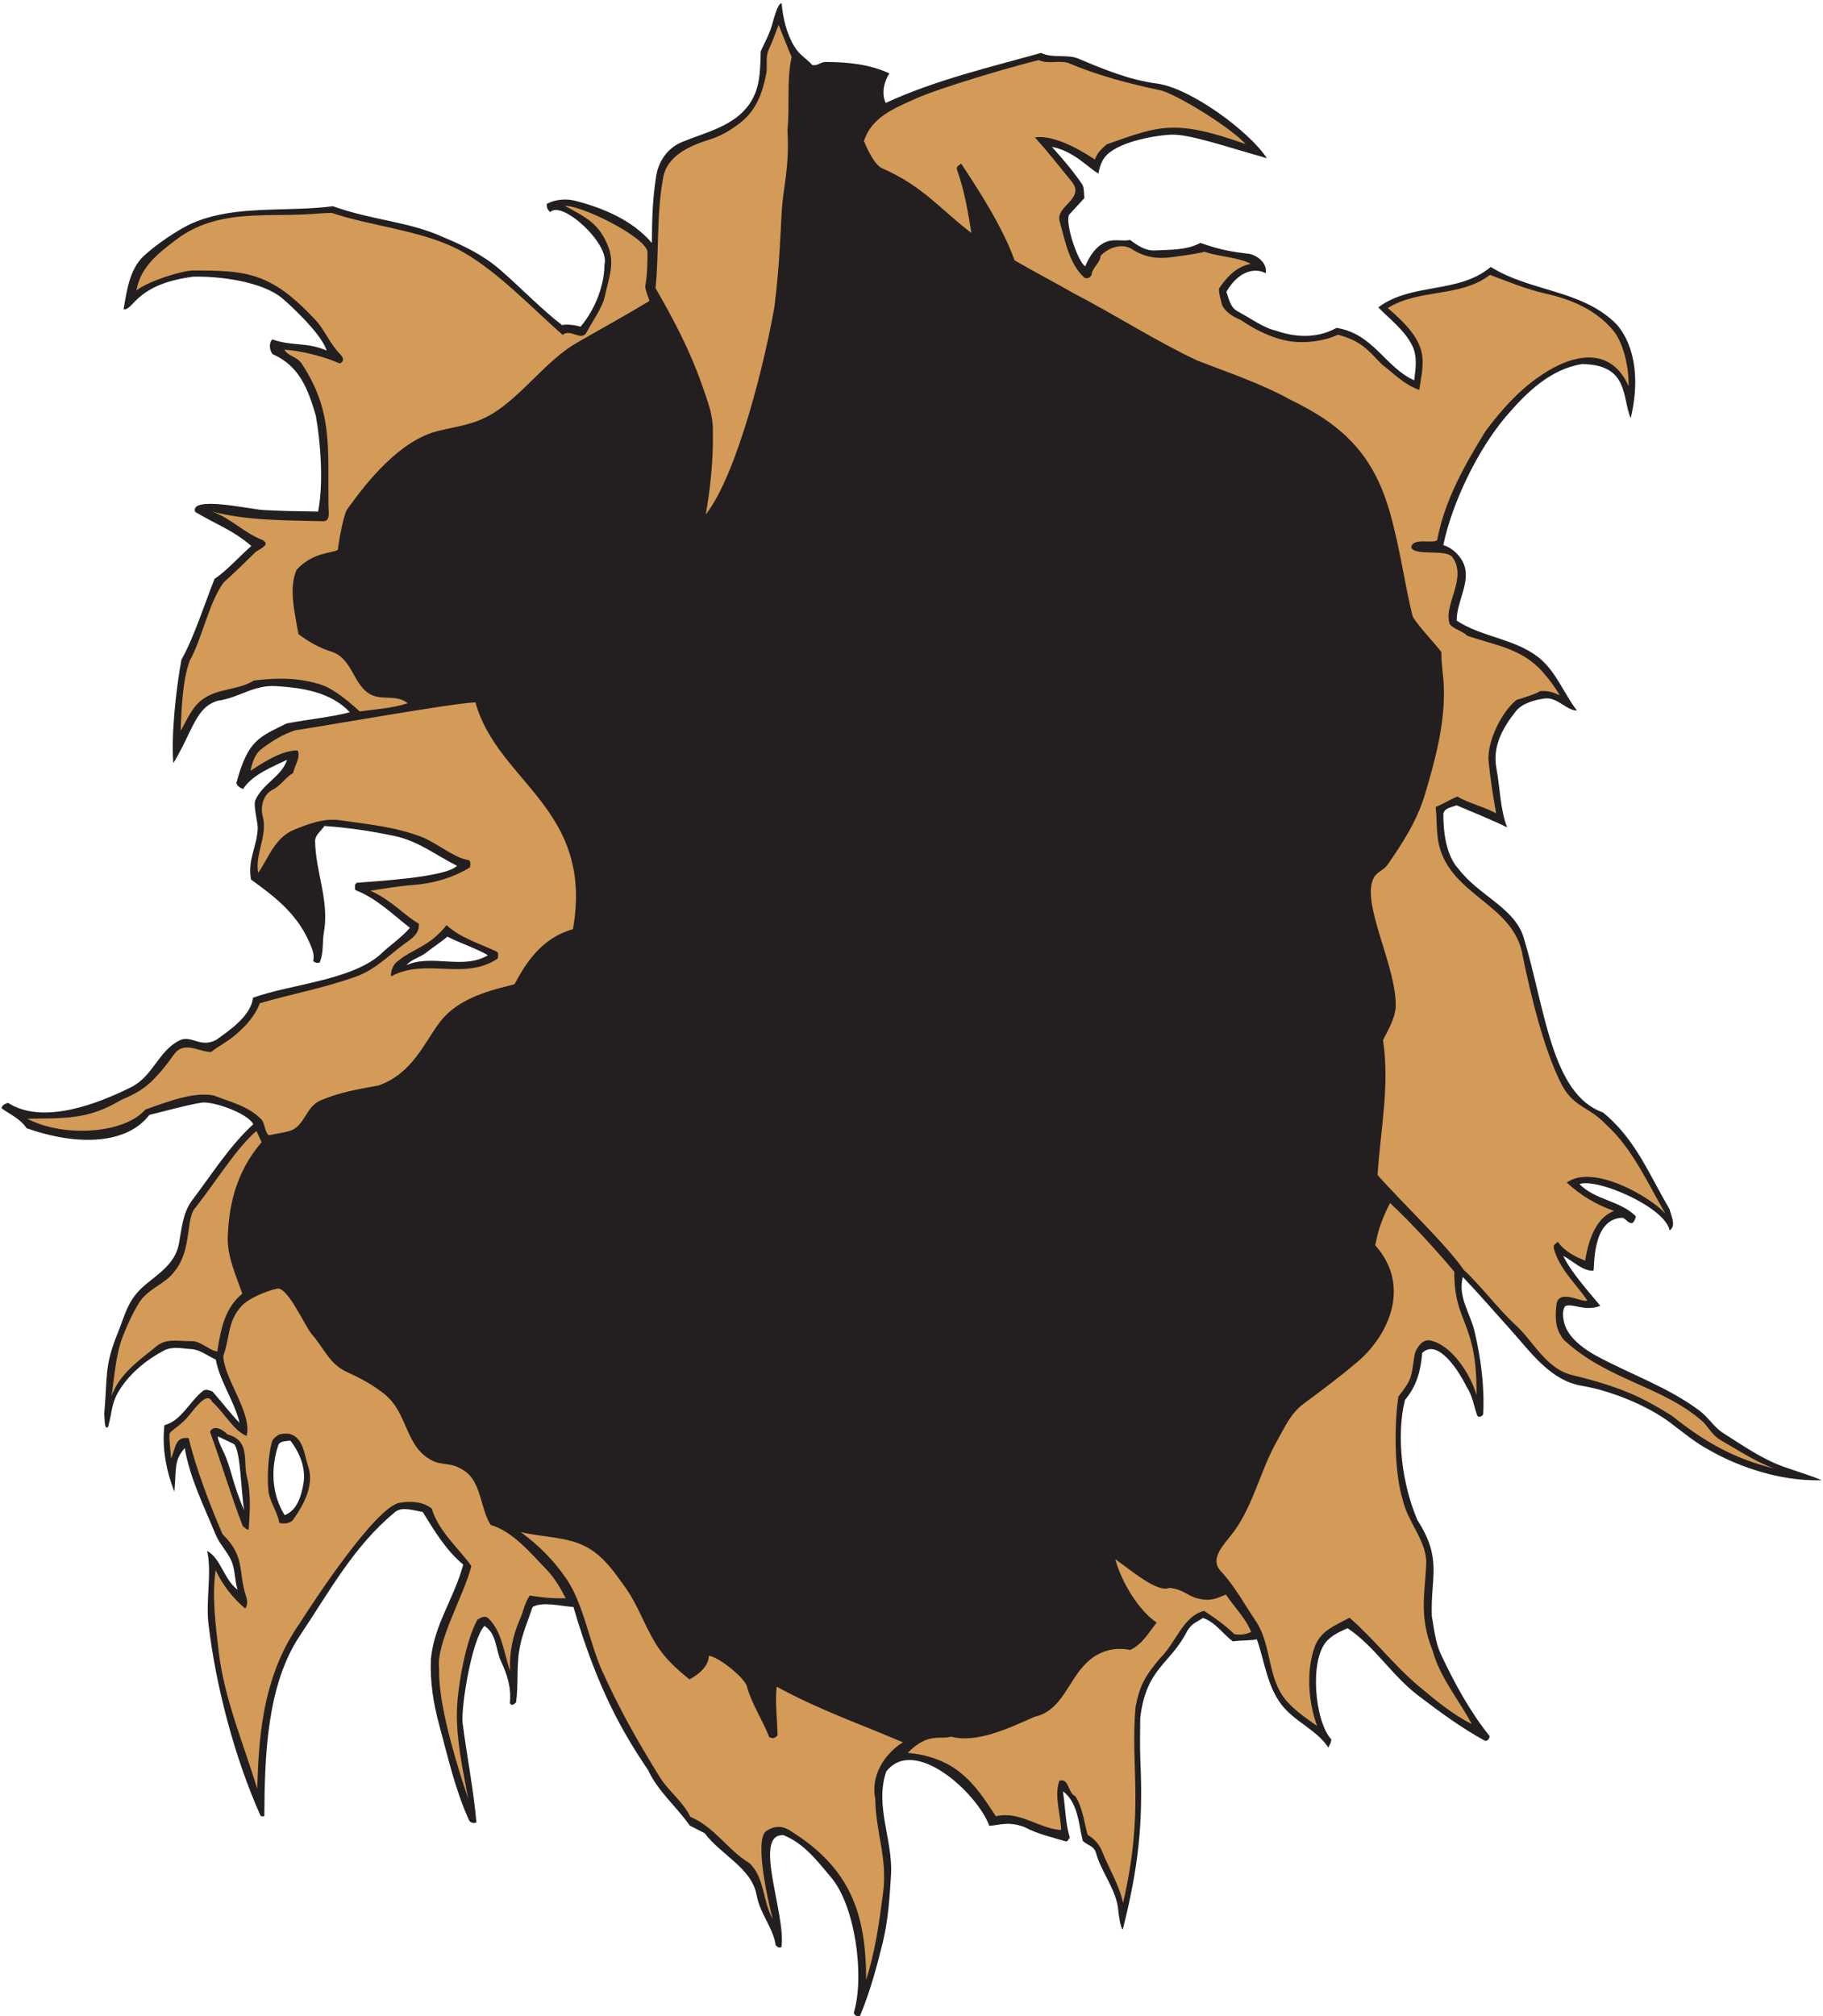
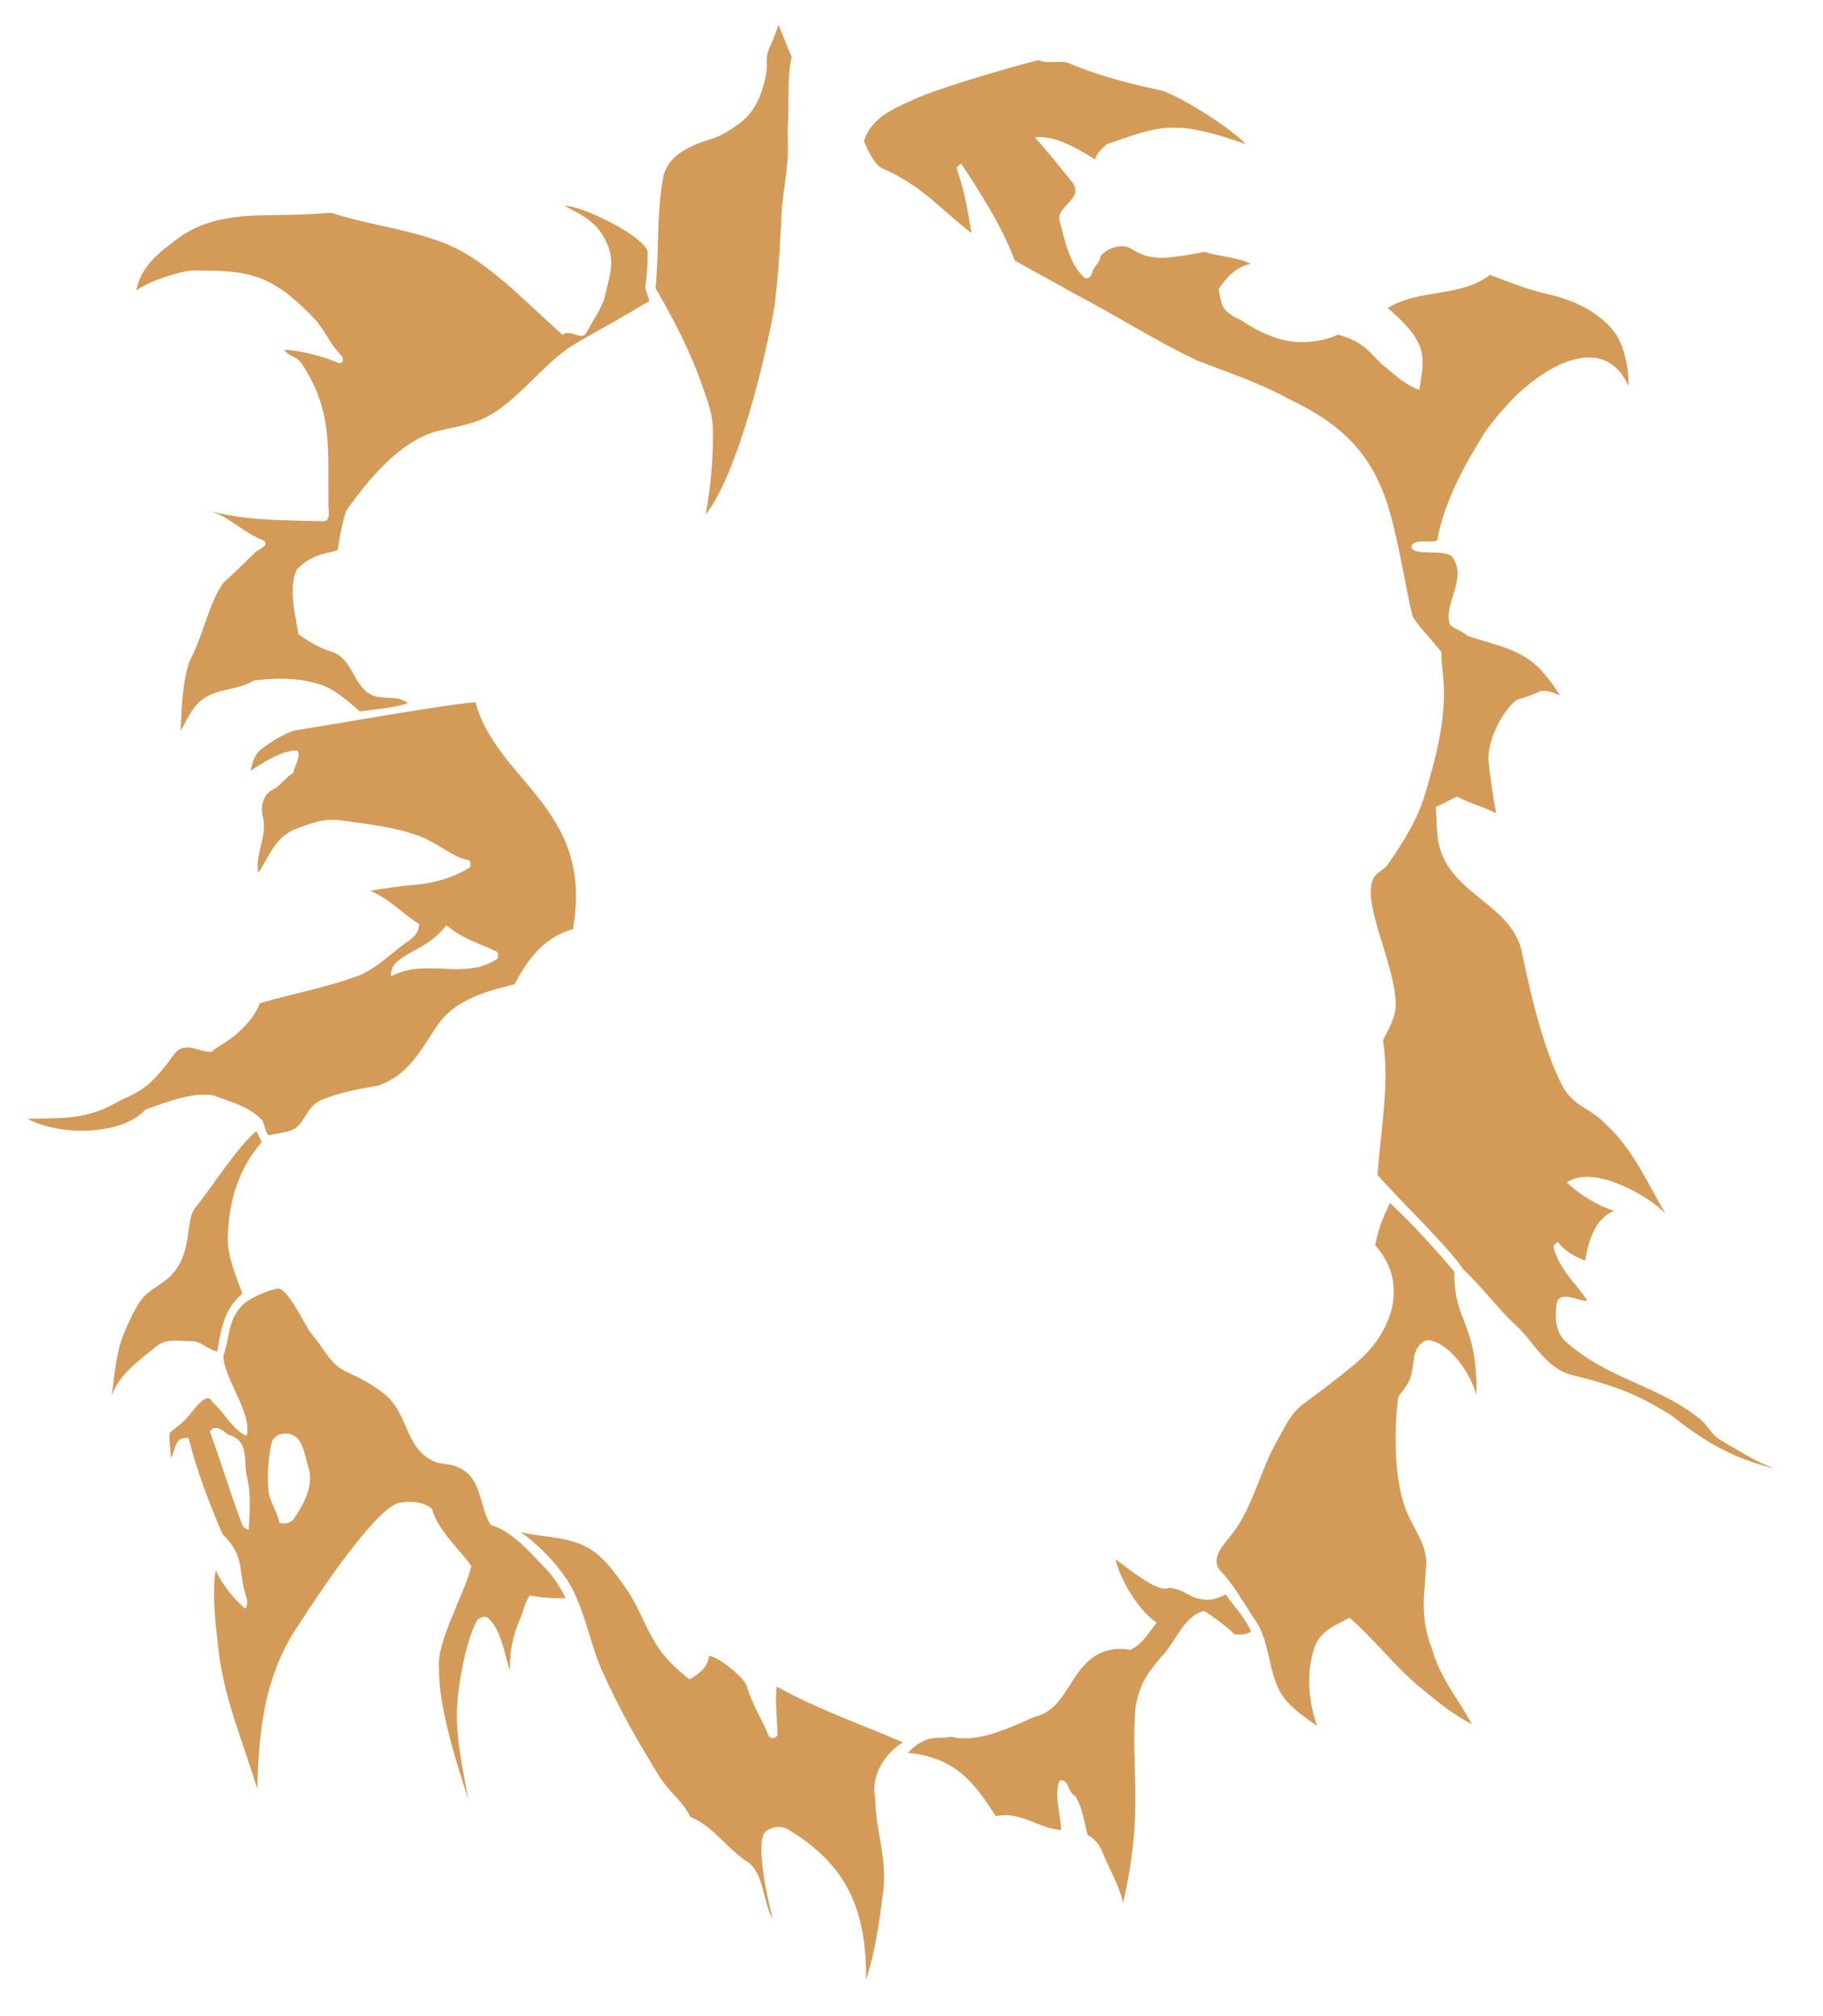
<svg xmlns="http://www.w3.org/2000/svg" viewBox="0 0 857.333 948" height="948" width="857.333" xml:space="preserve" id="svg2" version="1.1">
  <defs id="defs6" />
  <g transform="matrix(1.333,0,0,-1.333,0,948)" id="g10">
    <g transform="scale(0.1)" id="g12">
-       <path id="path14" style="fill:#231f20;fill-opacity:1;fill-rule:evenodd;stroke:none" d="m 2644.14,6745.12 c -54.64,-78.99 -153.44,-99.39 -238.01,-134.25 -51.7,-21.24 -83.41,-68.9 -91.32,-121.47 -12.23,-76.86 -14.61,-148.3 -14.9,-234.64 -69.73,81.12 -172.22,123.76 -272.19,149.2 -32.09,8.07 -72.06,3.76 -98.49,-11.3 -1.94,-11.71 3.89,-21.98 11.84,-29.27 39.8,44.64 213.08,-112.33 191.23,-185.74 0.83,-57.83 -24.73,-148.34 -84.13,-218.19 -25.19,7.49 -53.39,9.04 -65.1,5.49 -70.41,53.7 -155.81,141.8 -221.28,197.71 -60.29,51.31 -125.64,82.36 -198.88,113.05 -120.64,55.03 -247.98,58.41 -388.64,108.74 -71.62,-9.58 -144.37,-9.43 -215.711,-11.88 -108.418,-3.42 -223.832,-12.57 -316.59,-66.68 -48.16,-28.22 -93.215,-59.63 -133.364,-95.68 -53.757,-48.55 -61.941,-132.05 -72.656,-188.77 8.172,-4.53 21.996,8.11 31.5,18.23 50.5,55.7 113.328,82.12 213.332,96.18 90.211,2.43 244.434,-15.89 316.578,-77.6 31.661,-26.94 137.071,-124.94 155.181,-183.03 -68.56,30.41 -123.84,14.98 -191.38,39.36 -11.097,-8.1 -13.285,-35.26 0.961,-52.21 92.669,-40.32 124.199,-120.57 151.989,-216.35 15.54,-84.52 28.67,-233.1 8.25,-338.63 -64.92,1.02 -127.036,1.55 -194.747,5.54 -44.863,2.65 -259.297,51.39 -239.086,-6.69 75.422,-45.4 130.571,-62.19 198.153,-120.21 -41.266,-35.9 -85.399,-86.2 -129.805,-116.18 C 720,4977.49 685.293,4865.36 640.098,4784.93 621,4682.13 603.336,4517.61 611.547,4419.87 c 70.066,116.12 78.644,197.97 157.605,220.39 76.383,10.95 124.207,56.35 204.879,51.4 95.259,-5.75 194.139,-21.74 260.169,-92.08 -67.5,-17.71 -141.41,-24.14 -222.92,-39.53 -97.534,-48.34 -136.425,-58.04 -177.565,-210.61 3.148,-8.73 10.73,-15.79 23.93,-20.53 33.437,51.68 106.937,79.61 155.115,102.9 -19.162,-59.33 -85.24,-82.85 -111.783,-142.22 -8.239,-18.71 9.078,-79.75 8.336,-99.52 -3.668,-70.41 -35.918,-106.76 -23.899,-180.46 81.133,-59.04 156.876,-115.25 202.676,-214.15 9.98,-22.64 23.33,-48.44 16.58,-73 6.21,-6.4 14.07,-8.23 22.82,-5.86 15.23,34.01 8.97,71.84 15.3,107.28 19.55,110.78 -29.81,214.47 -31.06,320.67 -0.15,22.68 19.85,34.27 32.65,53.78 83.46,-5.46 165.84,-18.15 247.91,-35.25 84.34,-17.93 144.99,-67.56 220.11,-105.15 -40.63,-41.9 -295.94,-54.39 -353.71,-60 -9.67,-6.3 -6.06,-16.27 -5.28,-25.48 75.84,-29.57 130.57,-84.8 192.71,-133.17 -32.08,-37.3 -68.39,-59.24 -105.54,-95.22 -104.48,-90.7 -316.82,-103.95 -448.154,-151.49 -6.321,-67.44 -95.961,-123.47 -127.965,-147.55 -57.133,-32.34 -88.891,18.11 -131.047,-2.86 -74.762,-37.01 -93.109,-126.2 -170.684,-164.91 -115.089,-57.57 -310.734,-134.86 -434.625,-55.34 -10.149,-4.45 -20.609,-6.2 -22.66,-19.28 25.109,-18.72 66.238,-36.41 88.434,-70.23 184.855,-65.15 355.617,-54.87 433.031,46.96 56.668,13.62 125.582,33.28 183.223,43.18 38.476,6.53 162.937,-36.22 183.422,-76 -84.094,-77.18 -146.453,-177.02 -216.008,-268.93 -32.539,-42.83 -36.621,-100.16 -46.242,-152.11 -14.446,-79.03 -84.481,-111.95 -134.246,-159.48 -48.243,-46.55 -58.551,-99.68 -81.829,-156.48 -48.492,-118.2 -35.484,-157.45 -47.503,-283.76 1.992,-17.06 -0.153,-58.87 13.394,-47.6 16.801,58.52 9.199,86.28 47.656,141.82 38.703,55.84 92.36,98.08 148.821,127.8 31.465,16.46 62.57,7.45 96.414,5.6 31.343,-1.6 58.511,-23.91 87.383,-37.27 14.015,-76.85 65.371,-145.59 83.824,-223.03 -33.114,33.65 -63.223,74.49 -95.836,110.93 -10.481,3.17 -23.043,10.2 -33.539,1.62 -47.614,-37.72 -75.239,-104.32 -135.676,-120.83 -9.703,-79.84 7.426,-164.82 35.098,-234.36 7.55,88.06 -1.961,108.21 36.519,153.97 17.41,-104.36 68.164,-206.2 108.352,-303.84 13.437,-33.72 39.203,-58.1 54.707,-90.77 15.441,-32.13 12.703,-72.63 23.293,-105.31 -48.813,37.04 -58.254,109.78 -107.336,137.22 17.422,-80.29 -5.699,-174.25 4.961,-259.97 25.984,-219.03 92.715,-471.432 182.386,-672.096 2.235,-5.215 8.805,-5.281 14.375,-3.82 1.528,206.625 7.032,460.606 126.347,638.086 101.55,151.36 189.59,315.66 335.29,434.9 24.47,20.3 66.18,4.58 97.03,0.19 41.24,-66.34 82.28,-135.72 143.26,-185.86 -35.5,-126.43 -101.56,-209.31 -114.16,-332.14 -3.83,-78.63 8.61,-158.4 29.7,-234.99 30.76,-113.202 55.86,-227.057 104.81,-334.35 4.35,-9.344 15.58,-11.879 26.09,-8.211 -9.89,114.781 -33.56,232.898 -48.56,349.281 -7.14,54.24 32.39,298.51 76.95,344.28 44.29,-28.55 38.58,-83.61 58.77,-126.13 21.3,-45.12 36.56,-92.3 30.73,-146.29 7.69,-12.23 15.1,-2.91 21.86,2.51 8.86,60.89 0.9,123.13 11.89,187 9.31,54.65 30.08,99.95 46.52,149.68 34.9,19.87 97.26,3.22 144.13,-0.14 84.73,-290.04 175.08,-444.672 262.71,-574.297 35.57,-76.57 101.3,-129.992 147.49,-196.59 l 52.86,-27.015 c 57.51,-77.059 165.2,-122.11 183,-217.664 13.24,-70.106 57.12,-111.821 67.7,-177.86 5.33,-5.949 12.97,-10.539 20.09,-5.894 16.79,114.625 -103.44,400.703 7.22,394.504 72.78,-29.102 118.68,-90.813 166.72,-147.36 87.51,-102.605 118.96,-349.996 82.19,-475.554 -3.22,-12.398 13.39,-18.969 21.05,-14.262 35.38,84.707 59.18,172.742 80.97,261.629 18.35,75.922 23.52,157.164 28.42,235.914 7,122.461 -58.25,243.187 -16.91,364.125 100.02,128.203 322.53,-77.859 363.65,-191.551 32.29,1.473 68.09,17.719 124.73,-4.742 46.85,-24.691 96.47,-35.402 144.32,-49.867 7.93,-2.371 10,8.254 14.96,12.652 -15.78,51.774 -15.84,109.449 -24.26,163.707 54.11,-40.265 54.77,-115.097 70.13,-175.121 15.08,-14.672 39.41,-17.07 46.34,-41.703 19.6,-70.742 72.94,-130.512 78.96,-204.453 1.38,-16.789 7.46,-59.656 15.77,-66.153 54.36,218.387 72.24,367.536 61.98,596.422 -2.13,51.973 -0.62,98.353 -0.47,149.493 20.86,178.13 105.49,187.44 166.58,308.52 17.7,26.73 27.52,26.59 54.72,44.48 42.31,-13.74 72.68,-58.45 105.25,-82.6 28.24,4.06 57.16,2.18 85.04,7.02 27.27,-78.06 36.16,-165.07 87.49,-231.08 45.92,-59.52 125.03,-89 164.33,-150.368 4.67,9.285 10.76,18.184 10.34,29.071 -57.85,63.407 -78.22,280.017 -14.73,347.417 22,22.76 46.86,32.45 72.55,44.42 96.88,-65.16 156.42,-167.13 248.96,-237.43 73.99,-56.31 151.97,-114.06 234.5,-158.997 8.14,-4.258 17.38,5.824 17.58,15.965 -68.84,85.322 -123.95,186.712 -171.64,287.862 -19.92,42.54 -24.12,91 -32.19,135.18 -5.23,137.63 38.23,199.86 -50.54,338.11 -53.82,124.36 -76.4,295.8 -44.13,424.43 42.35,50.25 56.17,106.51 60.39,164.96 45.95,47.75 114.2,-32.15 157.91,-120.49 19.42,-28.66 24.34,-64.46 36.17,-98.37 3.73,-11.05 21.15,-3.31 21.54,5.21 4.87,98.15 -8.69,197.21 -30.59,290.38 -14.69,63.65 -59.79,120.81 -41.45,192.08 58.43,-61.37 112.65,-124.04 168.42,-185.99 71.77,-79.79 140.39,-179.9 252.93,-198.15 100.4,-16.7 231.55,-69.88 311.63,-130.73 44,-33.22 89.94,-71.42 135.59,-95.16 5.64,-2.93 184.51,-113.08 397.74,-106.9 -44.35,18.6 -90.85,31.67 -135.92,48.09 -74.16,26.76 -140.43,73.01 -210.29,117.21 -33.28,20.79 -53.18,55.96 -84,79.21 -110.41,83.02 -240.14,127.18 -360.17,191.59 -48.36,25.89 -108.4,67.94 -119.58,124.88 -3.55,19.01 -5.42,37.66 4.84,53.05 26.62,11.68 70.18,-20.83 123.89,1.19 -41.69,50.28 -103.49,119.3 -131,176.16 39.04,-21.02 68.12,-53.88 106.48,-52.22 5.64,0.66 -9.5,184.45 103.26,186.55 12.82,-4.55 20.59,-22.24 35.43,-18.08 6.84,7.07 10.02,15.09 11.25,23.44 -57.61,56.53 -142.88,56.26 -198.93,113.52 63.07,22.02 302.36,-81.65 318.12,-163.54 24.05,16.89 5.8,49.18 -0.11,74.89 -71.46,120.02 -119.79,247.88 -235.52,341.5 -182.26,64.37 -203.97,369.45 -279.33,616.68 -32,104.86 -156.52,146.87 -228.6,240.57 -46.15,48.83 -55.07,134.66 -54.81,197.02 5.35,18.05 22.25,20.43 46.99,28.74 14.9,-6.63 131.01,-53.91 178.15,-77.76 -24.51,61.16 -25.38,142.59 -37.77,207.6 -15.22,80.27 24.02,145.74 68.41,201.96 22.93,28.87 67.05,39.95 100.11,44.84 46.23,6.94 79.04,-43.15 115.57,-42.24 -46.41,58.92 -73.42,139.48 -137.91,189.22 -84.81,64.9 -199.71,70.3 -286.42,127.88 -0.93,74.8 62.78,151 13.51,220.53 -15.01,21.24 -36.09,38.23 -60.75,45.79 30.89,149.45 122,337.05 219.85,452.26 75.38,88.75 159.4,168.93 269.78,186.25 165.9,-1.58 140.71,-118.69 171.44,-191.06 44.84,188.07 -14,298.59 -58.39,339.9 -122.19,114.2 -297.48,107.48 -435.34,193.9 -113.9,-96.18 -277.85,-54.03 -396.73,-142.58 36.11,-38.23 94.87,-80.97 121.44,-138.61 16.84,-37.16 10.13,-81.13 5.14,-118.61 -100.76,44.21 -143.74,164.48 -273.98,184.81 -75.08,-42.47 -158.59,-29.25 -211.89,-10.38 -46.02,10.3 -90.62,44.01 -135.16,67.6 -28.52,15.04 -32.13,44.15 -41.4,70.16 45.83,78.86 105.23,83.84 138.79,65.31 5.77,33.38 -25.59,60.87 -56.28,68.04 -69.31,8.45 -106.38,15.09 -174.2,39.02 -49.72,-26.48 -106.09,-23.66 -160.7,-26.64 -33.37,-2.2 -63.71,19.2 -87.35,36.99 -26.43,-5.49 -56.86,4.69 -85.04,-7.02 -35.76,-14.77 -58.52,-49.91 -73.23,-86.05 -25.92,15.12 -72.09,152.08 -56.99,182.1 l 54.2,58.98 c -2.57,12.83 0.26,35.84 -8.34,48.8 -33.46,48.65 -68.13,88.69 -106.71,131.83 79.74,-16.63 124.78,-71.58 164.38,-94.59 3.02,18.93 9.6,41.29 22.71,58.1 40.35,51.54 166.92,75.72 232.31,79.15 60.7,3.48 183.91,-38.7 339.23,-83 -63.34,96.6 -271.29,248.15 -387.81,263.33 -96.33,12.73 -186.08,49.18 -276.05,87.52 -40.79,17.18 -92.47,0.59 -132.77,20.57 -184.09,-51.47 -372.59,-95.52 -548.12,-176.36 -16.26,34.49 -4.78,77.37 12.94,104.01 -69.34,32.5 -148.43,40.37 -226.36,40.45 -14.79,0.22 -28.59,-15.31 -45.79,-10.72 -22.56,25.02 -45.03,35.02 -62.95,64.95 -27.61,45.22 -40.13,99.55 -45.15,152.84 -12.54,0.52 -24.88,-47.09 -27.4,-53.52 -14.58,-59.59 -33.59,-85.05 -46.26,-116.62 -1.66,-79.11 -4.38,-133.63 -39.77,-185.12 z M 1503.21,3751.52 c -22.55,-17.9 -50.46,-22.47 -69.57,-44.07 88.88,40.23 202.31,-17.42 287.59,35.06 -34.68,21.19 -98.03,42.8 -142.73,65.41 -21.92,-18.64 -53.25,-38.84 -75.29,-56.4 z M 981.918,2014.47 c -26.98,-79.37 -24.391,-173.39 22.602,-247.01 44.45,17.68 57.62,67.31 65.33,107.29 11.26,56.79 -12.5,113.66 -45.46,155.53 -16.52,-1.35 -37.515,-1.85 -42.472,-15.81 z M 782.836,2002.6 c 34.074,-65.81 33.762,-115.5 78.594,-217.81 -11.899,72.72 -11.797,200.37 -34.735,232.94 l -53.394,25.56 c -12.906,9.88 3.855,-29.32 9.535,-40.69" />
      <path id="path16" style="fill:#d39b57;fill-opacity:1;fill-rule:evenodd;stroke:none" d="m 4851.66,2719.75 c 133.94,-150.36 39.22,-330.97 -71.35,-418.82 -57.77,-49.27 -118.56,-93.71 -180.75,-140.21 -46.88,-34.63 -66.71,-83.38 -93.35,-129.91 -58.75,-102.69 -81.54,-220.95 -151.7,-319.49 -29.69,-41.41 -91.11,-94.66 -47.48,-141.33 49.26,-52.85 81.34,-113.51 122.53,-174.67 59.23,-87.25 39.76,-203.48 110.23,-283.97 30.18,-34.26 70.5,-61.62 107.1,-87.49 -32.05,86.26 -39.11,197.81 -7.5,282.09 21.45,56.05 76.97,74.99 121.69,99.8 89.27,-77.51 153.11,-164.5 243.9,-241.01 57.2,-48.12 121.55,-101.43 187.32,-133.79 -46.03,86.57 -112.02,163.75 -137.94,258.65 -51.2,126.71 -24.59,212.67 -22.38,316.47 -4.57,77.94 -65.29,137.68 -82.9,214.93 -30.28,95.5 -30.47,264.49 -15.76,364.32 49.68,64.89 43.98,62.42 57.84,150.67 4.86,18 25.21,53.4 54.09,47.75 76.01,-14.89 142.99,-119.56 164,-192.75 2.38,264.3 -79.06,249.37 -78.52,435.26 -51.25,62.08 -154.49,176.11 -226.68,242.16 -33.81,-67.23 -40.72,-95.28 -52.39,-148.66 z M 850.852,2503.82 c -48.875,-55.36 -38.489,-106.01 -62.895,-174.42 1.016,-78.76 103.195,-202.58 82.035,-282.65 -46.902,19.77 -77.113,80.8 -121.922,121.05 -15.058,33.06 -47.851,-6.71 -81.039,-48.36 -29.289,-36.75 -64.203,-52.56 -68.699,-64.14 -2.769,-13.99 4.527,-72.74 5.121,-87.43 16.758,34.93 13.106,78.32 62.332,71.29 24.274,-103.97 76.586,-240.15 119.387,-339.02 81.898,-79.92 53.601,-129.62 82.984,-219.28 4.457,-12.61 6.446,-32.05 -3.265,-42.72 -43.926,37.33 -80.18,84.02 -104.09,135.13 -13.535,-89.31 -0.446,-191.41 11.125,-289.88 20.125,-165.82 87.242,-321.878 135.535,-480.636 5.359,154.211 11.324,386.786 149.399,582.506 44.86,71.33 267.71,411.1 352.99,425.98 38.88,6.65 82.92,4.05 113.33,-20.35 24.14,-81.7 98.45,-143.16 139.75,-202.93 -24.65,-101.1 -125.77,-271.16 -113.72,-362.17 -2.9,-99.97 36.29,-260.618 102.77,-459.524 -19.25,105.777 -43.87,213.132 -39.69,319.684 3.55,81.87 30.34,238.6 72.29,313.39 13.08,7.52 26.67,15.36 38.31,4.4 48.49,-46.11 54.56,-122.78 76.77,-185.29 -3.32,64.68 9.72,124.95 34.41,181.37 13.21,30.22 17.12,58.01 34.88,84.38 43.51,-7.58 80.87,-10.66 126.7,-9.77 -16.31,32.57 -38.86,71.81 -66.77,100.59 -55.12,56.28 -117.86,134.39 -197.68,158.03 -29.77,47.44 -30.72,106.63 -61.5,158.04 -14.85,24.54 -39.47,41.4 -66.77,50.57 -24.14,7.9 -50.65,5.4 -74.05,16.38 -102,47.89 -86.67,169.12 -174.1,237.82 -41.48,32.7 -84.28,55.4 -130.73,76.59 -61.37,27.4 -81.61,84.68 -123.48,132.64 -24.61,27.87 -85.31,169.08 -122.902,161.42 -38.426,-8.24 -102.418,-34.74 -126.816,-62.69 z M 740.836,2061.71 c 40.32,-110.74 73.969,-225.26 115.902,-333.35 6.157,-3.67 13.512,-12.94 20.731,-11.56 3.726,58.11 8.754,125.38 -5.949,184.38 -15.297,59.49 12.683,128.59 -68.622,150.97 -14.906,15.52 -48.007,37.14 -62.062,9.56 z M 946.5,1863.32 c 0.191,-44.53 31.445,-78.68 38.988,-122.92 13.36,-4.48 39.082,-2.35 48.752,11.06 37.91,53.29 74.55,122.29 53.53,186.31 -14.52,43.16 -17.09,106.02 -68.93,117.02 -36.082,2.03 -40.25,-5.09 -55.922,-20.61 -10.539,-19.2 -22.309,-107.33 -16.418,-170.86 z m 95.43,2672.64 c -43.258,-13.71 -81.575,-37.24 -120.032,-66.54 -23.871,-18.32 -32.105,-49.06 -38.238,-76.56 50.809,33.71 115.117,73.63 166.45,71.86 11.4,-25.48 -10.61,-52.88 -16.04,-79.48 -26.19,-14.76 -43.535,-44.63 -70.957,-58.17 -35.722,-17.5 -44.828,-62.01 -36.07,-95.45 17.879,-67.66 -28.91,-133.99 -16.02,-198.67 37.711,54.9 58.364,125.07 129.197,153.43 48.91,19.28 102.26,40.44 160.08,32.04 96.72,-13.78 192.88,-22.7 286.65,-58.42 48.97,-18.59 115.57,-73.5 161.87,-81.2 13.05,0.67 12.01,-18.86 8.56,-26.91 -59.02,-36.02 -128.59,-56.31 -197.98,-61.54 -52.59,-3.85 -101.63,-12.48 -152.95,-20.29 74.82,-32.63 125.15,-91.56 171.35,-116.2 2.39,-37.46 -27.43,-54 -52.65,-72.48 -54.2,-39.84 -100.76,-89.2 -167.4,-113.53 -111.29,-40.39 -227.5,-61.65 -340.992,-94.63 -17.231,-45.17 -48.778,-79.96 -87.145,-112.52 -29.633,-25.27 -57.48,-37.49 -84.492,-59.45 -43.367,-0.88 -95.051,42.12 -132.027,-9.69 -24.676,-35.09 -51.699,-68.81 -83.028,-98.38 -29.863,-28.03 -68.695,-46.97 -103.644,-61.65 -116.109,-69.97 -199.672,-63.38 -329.996,-65.75 126.562,-66.66 341.379,-53.99 416.484,32.41 85.637,30.19 169.985,62.74 240.848,49.77 57.879,-23.16 121.113,-36.32 168.168,-84.23 12.371,-12.52 11.695,-44.96 26.668,-56.37 23.945,5.76 46.961,7.96 72.396,14.98 52.71,14.79 57.58,84.25 106.97,106.59 68.93,30.61 136.38,40.81 207.3,54.14 118.36,40.6 163.91,153.93 213.44,219.27 74.35,103.68 227.84,124.54 266.76,138.28 36.09,67.24 91.48,162.05 205.92,193.64 75.07,426.51 -266.34,517.78 -343.97,800.15 -73.18,-1.48 -548.13,-86.06 -635.48,-98.45 z m 361.99,-814.1 c -16.73,-9.04 -27.47,-40.12 -23.98,-53.93 122.46,66.82 257.53,-16.65 375.29,62.48 2.71,7.42 4.43,21.01 -2.84,24.82 -54.98,26.5 -128.25,47.9 -176.94,93.43 -61.22,-77.61 -123.78,-85.16 -171.53,-126.8 z m 1826.27,3041.82 c -76.69,-34.51 -155.76,-65.67 -182.21,-149.63 10.92,-26.09 34.94,-80.06 62.34,-94.96 147.48,-64.27 206.64,-145.7 316.81,-229.01 -12.45,75.12 -24.27,149.49 -50.29,221.41 -5.61,15.49 8.79,16.32 13.68,23.72 66.41,-99.83 147.37,-226.08 189.08,-341.86 80.58,-46.46 135.58,-74.22 204.95,-114.1 158.75,-82.94 295.25,-171.55 440.04,-239.41 118.87,-45.85 222.71,-80.2 329.21,-138.64 187.3,-90.2 294.12,-196.98 350.79,-400.45 36.7,-131.66 52.14,-255.28 79.39,-363.62 22.67,-37.86 76.51,-91.99 101.43,-125.76 -1.27,-38.97 7.04,-80.39 8.42,-120.97 4.82,-130.12 -29.99,-257.96 -66.89,-381.94 -27.53,-91.19 -78.53,-170.86 -132.54,-248.14 -12.45,-17.83 -36.63,-23.89 -47.42,-44.25 -48.45,-87.7 83.32,-317.41 76.96,-458.33 -3.22,-38.65 -26.43,-79.64 -44.56,-114.53 23.96,-159.91 -8.6,-313.77 -19.34,-475.76 76.02,-87.37 245.07,-247.9 303.69,-334.46 67.32,-62.53 117.66,-134.39 186.16,-197.61 60.55,-55.93 105.32,-151.85 196.68,-173.63 178.47,-43.93 246.27,-78.34 351.41,-143.18 115.16,-92.48 222.52,-153.15 360.68,-186.1 -67.64,24.78 -127.17,64.69 -188.94,100.25 -26.95,15.78 -40.88,41.78 -59.67,62.6 -144.49,128.64 -337.46,146.67 -492.29,290.09 -29.46,34.44 -32.47,75.14 -26.6,124.41 6.97,59.69 93.59,4.05 108.97,15.24 -41.03,59.8 -99.47,111.61 -118.08,183.28 -3.71,15.71 9.06,16.35 13.95,23.75 22.07,-32.73 61.65,-53.61 96.49,-66.57 13.81,84.75 42.44,151.96 101.83,175.17 -62.32,21.28 -118.74,55.54 -166.77,100.06 94.26,67.37 296.76,-52.12 348.02,-109.6 -55.98,94.73 -115.17,229.1 -206.81,311.59 -62.09,66.96 -115.4,61.45 -158.58,142.33 -62.55,122.22 -107.54,306.59 -138.05,454.88 -28.6,180.15 -247.56,210.91 -293.87,385.76 -12.05,45.37 -7.78,93.98 -13.31,139.81 27.5,10.54 51.61,26.71 76.17,36.63 43.85,-24.76 94.61,-35.89 137.2,-59.16 -10.81,60.82 -20.69,123.11 -26.43,182.59 -7.07,71.02 48.47,179.06 98.93,217.72 13.55,3.47 71.54,21.91 82.28,30.8 30.95,1.91 44.6,-3.86 69.98,-14.89 -20.84,33.96 -33.47,51.35 -60.25,82.18 -73.25,83.94 -170.65,94.8 -266.93,128.18 -9.5,13.67 -57.1,26.87 -62.02,43.53 -20.88,67.6 63.33,158.4 10.79,232.75 -22.19,31.35 -132.34,3.16 -145.8,34.7 3.6,37.93 82.18,10.25 91.99,27.23 27.5,159.08 131.98,320.14 170.59,383.97 57.67,77.15 118.23,143.43 187.19,190.43 83.47,60.14 243.77,132.22 317.05,-32.64 1.72,63.62 -16.97,152.65 -55.86,198.49 -62.63,74.01 -151.11,108.96 -236.69,128.12 -65.38,14.64 -135.3,42.89 -196.49,66.21 -104.18,-80.85 -248.34,-47.56 -360.66,-117.04 150.41,-127.35 127.84,-179.82 111.14,-288.78 -55.59,19.84 -89.47,57.81 -129.29,87.96 -43.12,40.43 -65.97,82.7 -157.61,106.84 -46.85,-22.88 -114.62,-30.64 -161.82,-24.31 -60.77,7.79 -125.32,37.76 -181.15,76.27 -28.92,11.44 -62.47,33.02 -68.18,61.34 -4.4,21.64 -9.27,30.72 -8.4,49.4 22.47,32.92 57.21,77.27 111.98,86.8 -36.11,22.18 -116.77,26.32 -162.95,42.89 -36.68,-9.13 -75.33,-13.02 -111.6,-18.55 -51.63,-7.56 -98.44,-2.28 -144.52,27.7 -33.74,22.38 -82.51,6.66 -111.01,-23.67 -0.49,-24.39 -28.18,-40.42 -31.15,-64.54 -1.69,-11.4 -18.35,-18.78 -26.56,-11.53 -53.54,49.63 -67.08,129.54 -86.44,198.14 -15.58,54.79 92.43,78.4 42.09,140.69 -47.12,58.02 -85.7,106.75 -129.25,155.07 77.81,11.87 188.08,-63.08 211.52,-77.94 10.68,28.54 23.42,35.87 41.34,53.52 185.5,64.49 236.83,91.06 490.63,0.82 -45.29,50.6 -210.45,157.61 -293.32,188.05 -119.78,25.58 -228.14,53.59 -335.33,99.24 -36.45,8.4 -66.67,-6.03 -101.91,9.08 -98.65,-24.34 -345.46,-96.65 -434.01,-136.13 z m -517.86,173.48 c -13.37,-28.86 -3.25,-57.5 -9.41,-87.19 -12.25,-62.37 -33.35,-126.31 -91.08,-171.2 -35.64,-27.61 -69.73,-47.37 -109.61,-59.61 -72.63,-22.27 -148.29,-58.57 -162.25,-132.34 -24.19,-127.44 -14.23,-261.9 -27.26,-391.34 63.44,-109.73 121.79,-220.31 163.86,-341.52 19.85,-56.23 40.37,-107.92 38.4,-166.92 1.89,-96.57 -8.74,-197.81 -24.96,-289.88 114.14,146.1 212.57,558.18 242.44,734.62 18,144.02 20.45,251.2 25.95,341.87 5.91,83.1 27.09,148.3 19.81,279.92 8.54,85.18 -3.55,178.66 14.82,256.77 -16.39,38.04 -30.56,75.78 -46.15,113.9 -10.57,-29.37 -21.47,-58.23 -34.56,-87.08 z M 720.684,6320.39 c -37.805,-13.63 -70.637,-32.43 -101.84,-55.98 -59.344,-45.08 -123.668,-94.8 -137.492,-176.76 48.039,35.42 160.097,68.9 199.757,70.18 82.094,-0.69 164.746,0.87 238.875,-28.08 77.317,-30.49 135.976,-86.64 190.986,-144.3 34.83,-36.74 52.53,-86.11 89.02,-122.93 19.19,-18.89 7,-31.79 -2.16,-32.19 -51.05,21.97 -129.79,44.3 -194.73,47.94 15.17,-25.06 43.7,-22.12 62.28,-50.6 108.94,-165.62 91.14,-293.95 93.4,-499.42 0.04,-19.41 8.03,-55.67 -18.58,-54.9 -132.47,3.67 -268.302,0.92 -394.962,35.05 64.981,-20.7 115.121,-76.46 180.832,-101.18 26.086,-15.2 1.684,-26.2 -23.125,-41.47 -42.578,-41.07 -68.804,-67.93 -114.113,-108.57 -53.125,-73.07 -74.59,-195.47 -119.711,-276.37 -24.898,-69.45 -28.445,-162.13 -31.828,-246.99 21.434,37.17 38.785,81.27 73.426,108.2 56.711,44.24 127.758,33.38 184.855,69.48 85.981,10.7 163.386,9.58 238.696,-15.4 45.77,-15.25 100.99,-62.57 134.64,-93.7 59.48,8.19 114.08,11 169.43,28.81 -36.38,31.09 -88.12,10.39 -128.05,29.59 -65.45,31.86 -64.24,128.5 -142.22,152.91 -41.07,12.51 -80.87,35.28 -115.34,61.67 -13.52,80.55 -34.46,159.13 -6.57,226.43 58.45,63.28 123.64,57.52 145.9,70.6 2.95,31.5 17.43,106.98 29.71,138.19 75.1,106.61 189.12,246.82 322.62,280.88 68.56,17.17 128.68,21.32 196.31,63.26 105.61,65.97 187.04,186.32 294.76,248.17 88.72,51.19 168.34,94.55 255.79,147.24 -3.16,13.3 -14.75,37.33 -14.83,52.35 7.33,36.77 8.18,87.45 8.04,122.42 -12.69,55.11 -236.37,163.97 -292.42,160.75 75.39,-39.72 122.92,-62.9 154.53,-145.5 22.96,-61.88 0.12,-112.46 -12.59,-173.23 -8.73,-40.65 -45.89,-91.29 -63.98,-126.71 -18.08,-35.43 -57.16,14.49 -84.73,-9.73 -108.4,94.18 -242.91,239.1 -377.13,305.71 -129.23,63.63 -300.87,78.62 -437.35,124.47 -32.9,-0.1 -45.69,-2.9 -96.55,-5.18 -118.24,-5.91 -238.623,6.79 -353.556,-35.11 z M 691.367,2854.51 c -38.679,-39.19 -11.445,-149.35 -76.316,-227.93 -32.121,-44.15 -92.649,-59.84 -123.43,-108.49 -24.238,-38.86 -42.305,-79.21 -58.383,-120.15 -25.289,-65.51 -29.039,-140.03 -39.613,-209.86 27.402,78.06 99.18,126.75 159.918,176.37 34.242,27.99 79.906,16.01 122.738,16.82 32.18,0.69 58.508,-31.01 90.321,-36.66 13.57,89.25 29.632,155.66 88.39,204.21 -23.847,67.25 -53.008,130.65 -51.574,199.16 4.027,103.07 23.883,223.07 119.547,335.23 l -18.231,39.49 C 835.113,3062.83 770.801,2956.58 691.367,2854.51 Z M 1837.54,1707.78 c 65.15,-48.3 115.87,-99.62 160.5,-164.48 60.75,-88.71 81.62,-225.34 125.71,-323.61 62.31,-138.02 123.67,-246.21 203.89,-375.881 31.19,-50.282 82.74,-87.289 107.67,-140.2 86.23,-36.265 134.24,-119.125 207.01,-162.101 55.57,-48.301 47.94,-136.973 83.94,-198.18 -11.87,42.285 -68.51,280.656 -21.99,310.777 26.99,17.313 55.65,20.055 86.27,-1.312 210.91,-131.961 264.97,-292.098 265.23,-524.172 32.29,102.125 44.74,193.41 59.43,303.629 16.91,126.605 -25.4,211.566 -27.32,335.477 -16.46,78.464 30.21,156.429 97.62,198.578 -149.5,64.035 -300.24,116.465 -445.28,196.325 -6.52,-55.16 2.16,-114.03 2.99,-171.349 -8.81,-11.394 -17.38,-12.929 -29.64,-6.136 -23.34,60.485 -61.73,116.215 -78.81,179.325 -8.31,30.9 -106.6,108.21 -134.16,106.53 0.24,-40.16 -44.44,-70.16 -68.15,-82.72 -44.88,36.12 -88.12,74.63 -120.19,127.81 -39.71,64.89 -61.25,133.5 -105.56,195.66 -36.81,51.54 -76.35,110.16 -135.55,142.46 -69.45,38.24 -155.17,34.68 -233.61,53.57 z m 2243.4,-319.12 c -27.36,-33.21 -50.17,-77.38 -94.16,-96.64 -53.22,11.11 -106.95,-1.89 -150.42,-42.42 -67.98,-62.75 -88.04,-171.4 -185.62,-192.99 -93.66,-41.52 -205.93,-94.387 -295.22,-70.29 -40.18,-11.996 -80.71,16.45 -153.02,-57.136 64.36,-5.739 130.41,-26.055 182.11,-66.871 57.42,-45.352 90.37,-98.981 129,-156.879 84.63,20.097 150.69,-43.399 230.02,-48.516 -1.74,58.035 -25.49,122.016 -6.03,174.004 34.97,9.754 28.01,-41.621 56.02,-54.535 25.84,-39.41 31.47,-93.168 43.56,-136.617 25.18,-14.598 41.67,-34.313 50.93,-57.852 23.76,-59.336 61.16,-120.066 74.04,-182.293 76.19,329.867 25.09,475.309 44.05,691.275 14.97,77.66 33.83,109.57 88.85,174.73 53.36,52.04 78.97,145.75 153.11,164.37 36.31,-23.44 76.84,-52.59 106.46,-82 21.55,-4.37 41.08,-0.62 59.56,7.52 -18.92,48.13 -61.8,90.64 -89.24,132.05 -24.77,-10.5 -46.6,-20.48 -72.81,-18.3 -63.25,5.6 -65.78,35.3 -126.97,41.94 -41.84,-18.87 -135.93,63.3 -190.41,100.88 22.2,-83 86.01,-184.34 146.19,-223.43" />
    </g>
  </g>
</svg>